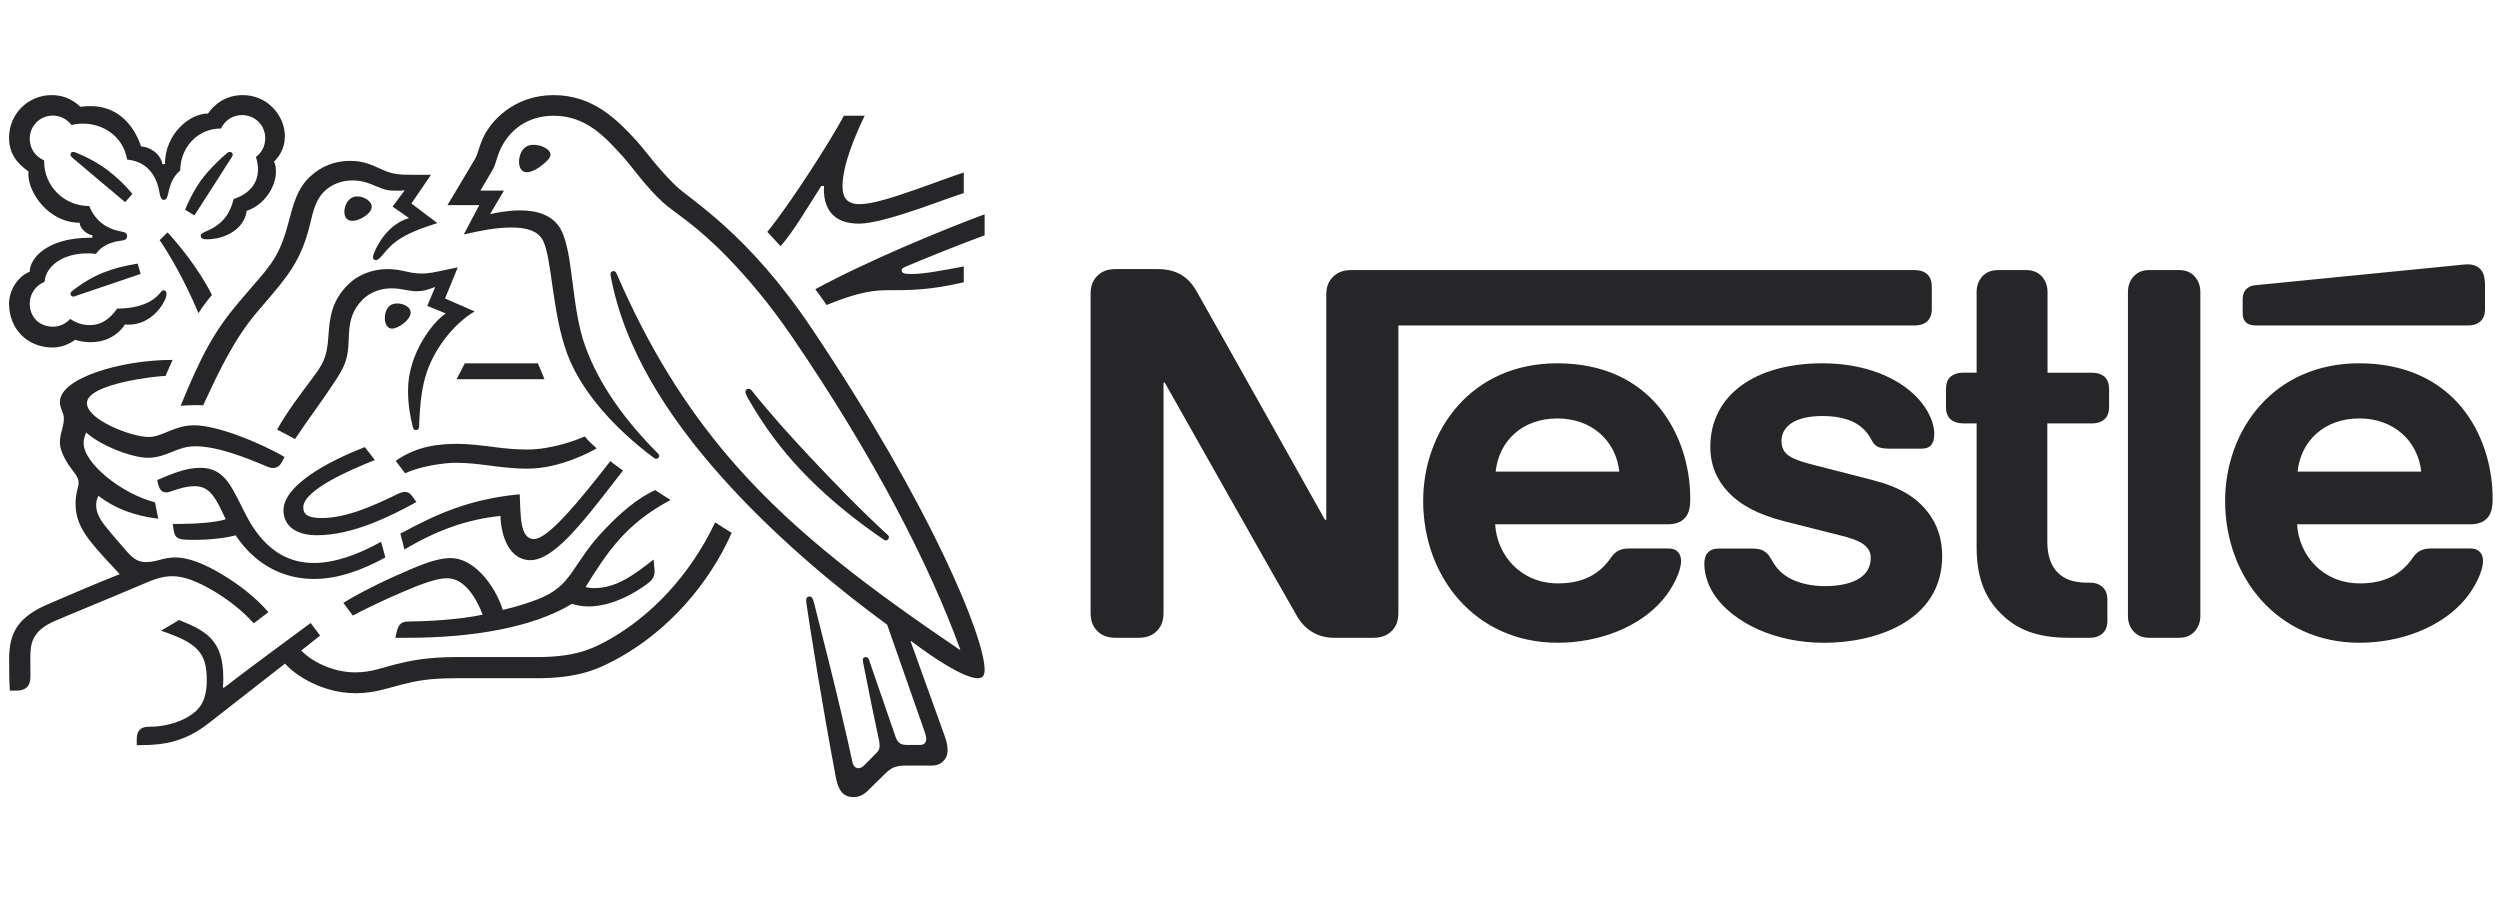
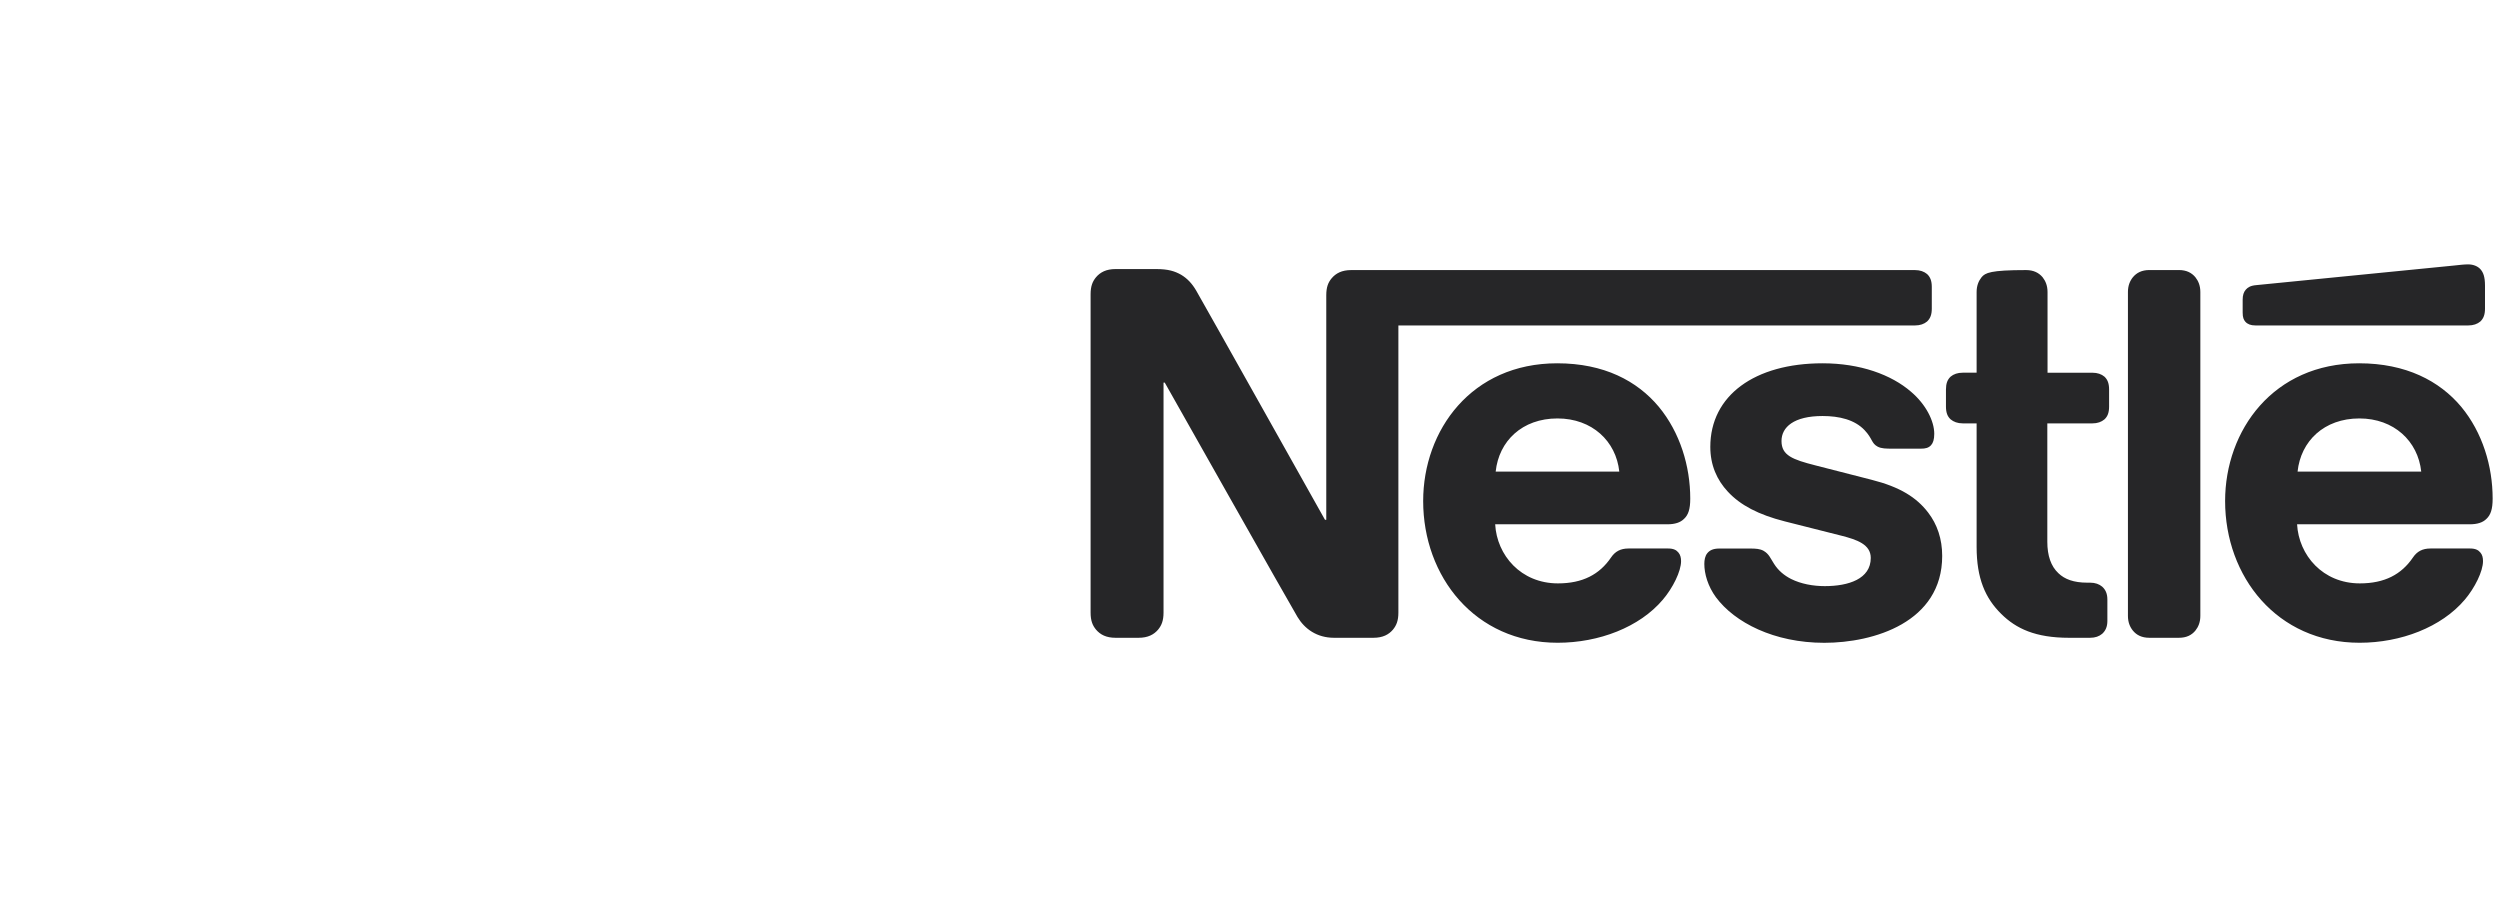
<svg xmlns="http://www.w3.org/2000/svg" width="138" height="50" viewBox="0 0 138 50" fill="none">
-   <path d="M73.509 15.359C73.316 15.59 73.21 15.849 73.21 16.299V28.694H73.14C73.14 28.694 66.357 16.599 66.03 16.041C65.797 15.643 65.537 15.371 65.195 15.165C64.856 14.975 64.499 14.852 63.819 14.852H61.58C61.06 14.852 60.734 15.03 60.501 15.303C60.309 15.536 60.201 15.795 60.201 16.245V33.814C60.201 34.264 60.309 34.524 60.501 34.756C60.734 35.03 61.061 35.206 61.58 35.206H62.849C63.366 35.206 63.695 35.029 63.927 34.756C64.117 34.524 64.227 34.264 64.227 33.814V21.119H64.294C64.294 21.119 71.335 33.595 71.624 34.06C72.017 34.712 72.687 35.206 73.642 35.206H75.811C76.331 35.206 76.659 35.029 76.891 34.756C77.081 34.524 77.191 34.264 77.191 33.814V17.965H105.705C105.992 17.965 106.21 17.885 106.374 17.747C106.552 17.581 106.635 17.365 106.635 17.039V15.836C106.635 15.51 106.552 15.29 106.374 15.127C106.21 14.991 105.992 14.908 105.705 14.908H74.587C74.069 14.908 73.741 15.086 73.509 15.359ZM85.956 20.054C81.22 20.054 78.559 23.754 78.559 27.657C78.559 31.821 81.412 35.48 85.982 35.48C88.265 35.48 90.504 34.62 91.786 33.105C92.345 32.45 92.795 31.532 92.795 30.976C92.795 30.784 92.754 30.621 92.646 30.497C92.536 30.361 92.372 30.277 92.087 30.277H89.887C89.452 30.277 89.152 30.444 88.932 30.77C88.292 31.712 87.362 32.203 85.997 32.203C83.951 32.203 82.626 30.646 82.534 28.941H92.034C92.456 28.941 92.754 28.845 92.959 28.641C93.194 28.422 93.302 28.109 93.302 27.523C93.302 25.733 92.739 23.876 91.566 22.455C90.369 21.023 88.54 20.054 85.956 20.054ZM100.605 20.054C96.862 20.054 94.409 21.829 94.409 24.668C94.409 25.677 94.775 26.496 95.377 27.14C96.074 27.892 97.07 28.41 98.515 28.779L101.64 29.569C102.5 29.789 103.266 30.049 103.266 30.797C103.266 31.96 102.036 32.354 100.727 32.354C100.085 32.354 99.416 32.233 98.87 31.96C98.489 31.767 98.162 31.495 97.93 31.128C97.722 30.811 97.656 30.581 97.344 30.402C97.151 30.295 96.916 30.279 96.604 30.279H94.911C94.545 30.279 94.364 30.389 94.242 30.539C94.12 30.688 94.079 30.907 94.079 31.128C94.079 31.671 94.271 32.354 94.721 32.97C95.756 34.362 97.929 35.483 100.7 35.483C103.43 35.483 107.209 34.35 107.209 30.689C107.209 29.749 106.935 28.944 106.43 28.288C105.79 27.455 104.877 26.881 103.32 26.486L100.221 25.692C98.937 25.365 98.339 25.135 98.339 24.343C98.339 23.578 99.02 22.964 100.605 22.964C101.53 22.964 102.38 23.168 102.924 23.744C103.375 24.22 103.292 24.466 103.649 24.656C103.864 24.766 104.11 24.766 104.494 24.766H106.036C106.28 24.766 106.459 24.726 106.595 24.574C106.705 24.453 106.771 24.26 106.771 23.948C106.771 23.238 106.31 22.323 105.49 21.626C104.399 20.68 102.68 20.054 100.605 20.054ZM109.109 20.573H108.342C108.059 20.573 107.84 20.652 107.676 20.789C107.497 20.955 107.417 21.171 107.417 21.501V22.441C107.417 22.771 107.497 22.988 107.676 23.15C107.84 23.286 108.06 23.37 108.342 23.37H109.109V30.183C109.109 31.927 109.585 33.021 110.474 33.894C111.291 34.7 112.356 35.206 114.211 35.206H115.371C115.661 35.206 115.876 35.124 116.04 34.986C116.221 34.822 116.327 34.602 116.327 34.278V33.091C116.327 32.761 116.22 32.545 116.04 32.383C115.876 32.246 115.661 32.163 115.371 32.163H115.21C114.472 32.163 113.967 31.973 113.625 31.642C113.215 31.262 113.012 30.674 113.012 29.91V23.371H115.497C115.784 23.371 116 23.289 116.164 23.151C116.342 22.989 116.422 22.771 116.422 22.442V21.503C116.422 21.172 116.342 20.956 116.164 20.79C116 20.654 115.782 20.574 115.497 20.574H113.024V16.124C113.024 15.768 112.914 15.51 112.752 15.304C112.545 15.06 112.259 14.908 111.84 14.908H110.295C109.87 14.908 109.585 15.06 109.382 15.304C109.219 15.51 109.109 15.768 109.109 16.124V20.573ZM117.462 33.991C117.462 34.347 117.57 34.604 117.736 34.81C117.939 35.056 118.225 35.206 118.649 35.206H120.272C120.697 35.206 120.982 35.056 121.185 34.81C121.349 34.604 121.459 34.347 121.459 33.991V16.122C121.459 15.769 121.349 15.509 121.185 15.303C120.982 15.059 120.696 14.906 120.272 14.906H118.649C118.224 14.906 117.939 15.059 117.736 15.303C117.57 15.509 117.462 15.769 117.462 16.122V33.991ZM82.561 26.032C82.737 24.352 84.019 23.098 85.972 23.098C87.884 23.098 89.207 24.352 89.385 26.032H82.561ZM136.242 17.965C136.53 17.965 136.75 17.885 136.914 17.747C137.09 17.581 137.172 17.365 137.172 17.039V15.766C137.172 15.276 137.075 15.03 136.914 14.854C136.762 14.69 136.516 14.594 136.242 14.594C136.027 14.594 135.807 14.62 135.439 14.66L124.545 15.739C124.23 15.765 124.081 15.863 123.971 15.985C123.851 16.121 123.795 16.297 123.795 16.545V17.254C123.795 17.527 123.851 17.65 123.944 17.76C124.066 17.896 124.244 17.964 124.491 17.964H136.242V17.965ZM130.224 20.054C125.487 20.054 122.826 23.754 122.826 27.657C122.826 31.821 125.68 35.48 130.25 35.48C132.53 35.48 134.769 34.62 136.054 33.105C136.612 32.45 137.062 31.532 137.062 30.976C137.062 30.784 137.024 30.621 136.914 30.497C136.804 30.361 136.64 30.277 136.352 30.277H134.155C133.717 30.277 133.417 30.444 133.197 30.77C132.557 31.712 131.63 32.203 130.262 32.203C128.214 32.203 126.894 30.646 126.799 28.941H136.325C136.75 28.941 137.05 28.845 137.252 28.641C137.485 28.422 137.594 28.109 137.594 27.523C137.594 25.733 137.035 23.876 135.86 22.455C134.66 21.023 132.802 20.054 130.224 20.054ZM126.826 26.032C127.002 24.352 128.286 23.098 130.237 23.098C132.149 23.098 133.472 24.352 133.652 26.032H126.826Z" fill="#262628" />
-   <path d="M54.351 36.964C54.351 37.334 54.208 37.438 53.971 37.438C53.211 37.438 51.483 36.289 50.295 35.386L50.266 35.405C50.609 36.326 51.767 39.604 52.127 40.572C52.231 40.867 52.307 41.102 52.307 41.398C52.307 41.684 52.212 41.881 52.061 42.025C51.9 42.176 51.72 42.261 51.386 42.261H49.981C49.411 42.261 49.184 42.392 48.851 42.718C48.385 43.171 48.271 43.276 47.883 43.667C47.644 43.895 47.389 44 47.123 44C46.534 44 46.278 43.619 46.144 42.938C45.392 38.958 44.7 34.599 44.529 33.403C44.519 33.324 44.501 33.22 44.501 33.134C44.501 33.021 44.549 32.925 44.681 32.925C44.834 32.925 44.88 33.07 44.947 33.324C45.233 34.484 46.325 38.663 47.046 42.034C47.102 42.3 47.227 42.403 47.379 42.403C47.501 42.403 47.587 42.366 47.739 42.212L48.375 41.568C48.517 41.426 48.555 41.331 48.555 41.16C48.555 40.972 48.49 40.714 48.431 40.438C48.299 39.839 47.976 38.264 47.701 36.858C47.653 36.59 47.625 36.508 47.625 36.429C47.625 36.344 47.691 36.269 47.786 36.269C47.861 36.269 47.929 36.306 47.968 36.419C48.175 37.047 49.259 40.133 49.439 40.684C49.487 40.818 49.553 40.93 49.648 41.009C49.742 41.085 49.849 41.121 50.114 41.121H50.731C50.903 41.121 50.977 41.095 51.035 41.036C51.1 40.98 51.129 40.895 51.129 40.79C51.129 40.649 51.072 40.495 51.025 40.352L48.972 34.484C46.343 32.566 43.142 29.926 40.312 26.858C37.472 23.769 34.814 20.055 33.854 15.916C33.75 15.459 33.701 15.231 33.701 15.126C33.701 15.033 33.769 14.965 33.862 14.965C33.94 14.965 33.986 14.995 34.034 15.099C34.149 15.356 34.251 15.601 34.375 15.867C36.18 19.865 38.25 23.001 40.634 25.705C43.995 29.516 48.165 32.604 52.98 35.87L53.008 35.851C51.326 31.235 48.316 25.316 43.729 18.604C42.447 16.721 41.231 15.316 40.186 14.234C38.373 12.361 37.194 11.725 36.578 11.158C35.675 10.33 34.896 9.219 34.421 8.686C33.386 7.537 32.341 6.389 30.556 6.389C29.131 6.389 28.039 7.178 27.546 8.42C27.394 8.811 27.346 9.095 27.223 9.322C27.08 9.588 26.795 10.035 26.519 10.52H27.82L27.051 11.821C27.355 11.754 28.011 11.613 28.712 11.613C29.587 11.613 30.536 11.84 30.984 12.713C31.657 14.033 31.534 16.996 32.304 19.106C33.083 21.27 34.536 23.246 36.321 25.031C36.369 25.078 36.389 25.116 36.389 25.174C36.389 25.249 36.321 25.326 36.218 25.326C36.18 25.326 36.15 25.315 36.123 25.296C33.986 23.711 32.086 21.639 31.308 19.524C30.473 17.273 30.473 14.281 29.979 13.29C29.712 12.76 29.105 12.56 28.26 12.56C27.31 12.56 26.598 12.723 25.6 12.94L26.456 11.325H24.699C25.089 10.691 26.029 9.084 26.238 8.744C26.332 8.591 26.438 8.174 26.57 7.831C27.026 6.635 28.431 5.25 30.559 5.25C32.763 5.25 34.101 6.646 35.138 7.776C35.602 8.28 36.335 9.324 37.294 10.245C38.167 11.08 41.273 12.859 44.806 18.128C51.444 28.025 54.351 35.215 54.351 36.964ZM4.955 13.124C2.629 13.124 1.641 14.245 1.641 14.996C0.948 15.28 0.5 16.049 0.5 16.761C0.5 18.177 1.536 19.184 2.904 19.184C3.359 19.184 3.824 19.004 4.147 18.755C4.384 18.84 4.689 18.889 5.003 18.889C5.659 18.889 6.389 18.661 6.902 17.909C6.979 17.919 7.045 17.919 7.121 17.919C7.957 17.919 8.679 17.367 9.059 16.646C9.154 16.464 9.191 16.323 9.191 16.218C9.191 16.114 9.144 16.027 9.039 16.027C8.906 16.027 8.886 16.154 8.65 16.37C8.117 16.855 7.3 17.034 6.465 17.034C6.056 17.633 5.554 17.946 4.975 17.946C4.548 17.946 4.216 17.831 3.873 17.604C3.598 17.906 3.255 18.032 2.922 18.032C2.172 18.032 1.641 17.51 1.641 16.75C1.641 16.218 1.982 15.744 2.458 15.561C2.542 14.621 3.55 13.986 4.803 13.986C4.964 13.986 5.126 13.994 5.298 14.015C5.487 13.71 5.944 13.386 6.589 13.3C6.721 13.281 6.825 13.271 6.901 13.232C6.978 13.195 7.015 13.12 7.015 13.035C7.015 12.96 6.986 12.893 6.911 12.845C6.845 12.807 6.73 12.789 6.598 12.76C5.999 12.645 5.287 12.275 4.926 11.373C3.491 11.373 2.438 10.224 2.438 8.934V8.85C1.962 8.66 1.641 8.203 1.641 7.661C1.641 6.95 2.201 6.381 2.914 6.381C3.34 6.381 3.711 6.59 3.949 6.902C4.149 6.845 4.376 6.825 4.595 6.825C5.66 6.825 6.799 7.5 7.018 8.809C8.385 8.935 8.709 10.091 8.793 10.576C8.84 10.825 8.877 11.034 9.04 11.034C9.211 11.034 9.249 10.841 9.306 10.588C9.409 10.102 9.59 9.713 9.95 9.41C9.95 8.165 10.88 7.093 12.201 7.093C12.401 6.655 12.838 6.353 13.36 6.353C14.071 6.353 14.641 6.904 14.641 7.635C14.641 8.06 14.443 8.432 14.129 8.66C14.195 8.906 14.242 9.124 14.242 9.332C14.242 10.13 13.769 10.693 12.895 10.988C12.78 11.47 12.571 11.909 12.229 12.23C11.659 12.781 11.08 12.781 11.08 13.009C11.08 13.133 11.166 13.21 11.404 13.21C12.457 13.21 13.492 12.621 13.617 11.641C14.624 11.301 15.232 10.284 15.232 9.477C15.232 9.266 15.213 9.086 15.127 8.918C15.404 8.65 15.726 8.195 15.726 7.52C15.726 6.931 15.467 6.334 15.014 5.897C14.614 5.506 14.053 5.25 13.398 5.25C12.447 5.25 11.831 5.763 11.48 6.266C10.444 6.266 9.105 7.415 9.105 9.059H8.963C8.866 8.489 8.279 8.109 7.785 8.079C7.386 6.884 6.484 5.857 5.003 5.857C4.831 5.857 4.622 5.866 4.442 5.896C4.006 5.496 3.521 5.25 2.846 5.25C1.554 5.25 0.5 6.285 0.5 7.594C0.5 8.412 0.87 8.973 1.574 9.465C1.574 9.465 1.565 9.569 1.565 9.617C1.565 10.661 2.705 12.295 4.395 12.295C4.395 12.56 4.728 12.921 5.099 12.989V13.123H4.955V13.124ZM13.18 16.685C11.841 18.27 11.137 19.555 9.97 22.401C10.16 22.383 10.436 22.364 10.74 22.364C10.893 22.364 11.015 22.364 11.215 22.374L11.356 22.069C12.012 20.663 12.894 18.765 14.13 17.3L14.557 16.799C15.83 15.307 16.617 14.424 17.111 12.391C17.282 11.669 17.425 11.024 17.91 10.557C18.346 10.14 18.898 9.96 19.457 9.96C19.933 9.96 20.285 10.072 20.797 10.293C21.262 10.491 21.433 10.527 21.927 10.527C22.099 10.527 22.221 10.52 22.335 10.509L21.671 11.404L22.574 12.037C21.444 12.37 20.846 13.465 20.646 13.967C20.608 14.071 20.59 14.139 20.59 14.206C20.59 14.281 20.628 14.356 20.742 14.356C20.865 14.356 20.96 14.262 21.121 14.072C21.672 13.406 22.11 12.951 24.141 12.314L22.709 11.232L23.791 9.648H22.775C22.129 9.648 21.703 9.636 21.141 9.38C20.381 9.029 19.992 8.88 19.317 8.88C18.491 8.88 17.741 9.171 17.124 9.741C16.411 10.398 16.192 11.27 15.938 12.231C15.738 12.97 15.5 13.787 14.969 14.536C14.518 15.175 14.196 15.488 13.18 16.685ZM24.5 14.918C24.035 15.014 23.692 15.1 23.284 15.1C23.017 15.1 22.714 15.062 22.354 14.974C22.078 14.91 21.782 14.854 21.365 14.854C20.615 14.854 19.806 15.137 19.256 15.668C18.25 16.629 18.192 17.663 18.126 18.586C18.041 19.81 17.814 20.113 17.148 21.006C16.606 21.738 15.865 22.696 15.296 23.714C15.477 23.799 16.076 24.121 16.285 24.236C16.939 23.247 17.851 22.032 18.45 21.111C18.991 20.276 19.209 19.914 19.247 18.793C19.256 18.602 19.256 18.424 19.275 18.244C19.323 17.663 19.475 17.074 20.025 16.532C20.434 16.125 21.023 15.916 21.613 15.916C22.183 15.916 22.514 16.076 23.008 16.076C23.359 16.076 23.615 15.991 23.843 15.905L24.024 15.839L23.586 16.885L24.611 17.302C23.957 17.71 22.523 19.466 22.523 21.547C22.523 22.3 22.636 22.99 22.799 23.609C22.819 23.672 22.856 23.74 22.96 23.74C23.055 23.74 23.121 23.684 23.131 23.579L23.141 23.36C23.169 22.725 23.218 21.719 23.474 20.816C23.901 19.299 25.05 17.871 26.2 17.189L24.566 16.476L25.27 14.758L24.5 14.918ZM48.271 29.431L48.736 29.755C48.804 29.802 48.851 29.83 48.907 29.83C49.002 29.83 49.069 29.738 49.069 29.659C49.069 29.611 49.05 29.562 48.992 29.517C47.606 28.253 46.115 26.716 44.72 25.233C43.626 24.064 42.506 22.83 41.519 21.585C41.453 21.5 41.395 21.461 41.32 21.461C41.206 21.461 41.149 21.536 41.149 21.621C41.149 21.755 41.244 21.916 41.481 22.317C42.204 23.541 43.096 24.776 44.197 25.935C45.385 27.198 46.78 28.375 48.271 29.431ZM8.811 13.255C9.315 13.989 10.16 15.402 10.957 17.285C11.1 17.046 11.527 16.468 11.699 16.286C10.967 14.805 9.771 13.389 9.249 12.829L8.811 13.255ZM6 9.44C5.468 9.029 4.869 8.697 4.168 8.414C4.119 8.393 4.081 8.384 4.044 8.384C3.94 8.384 3.891 8.459 3.891 8.526C3.891 8.582 3.91 8.63 3.995 8.705C4.822 9.41 6.418 10.749 6.911 11.159L7.309 10.7C6.884 10.197 6.445 9.78 6 9.44ZM12.848 8.536C12.848 8.459 12.78 8.384 12.685 8.384C12.6 8.384 12.553 8.44 12.467 8.508C12.106 8.82 11.784 9.134 11.441 9.523C10.957 10.066 10.547 10.786 10.216 11.576L10.73 11.89C11.08 11.367 12.211 9.581 12.79 8.68C12.828 8.62 12.848 8.574 12.848 8.536ZM3.891 16.219C3.891 16.286 3.94 16.372 4.044 16.372C4.11 16.372 4.168 16.343 4.291 16.297L7.766 15.119L7.596 14.549C6.181 14.786 5.155 15.146 3.987 16.059C3.919 16.114 3.891 16.155 3.891 16.219ZM29.439 7.994C28.821 7.994 28.65 8.592 28.65 8.925C28.65 9.19 28.746 9.506 29.078 9.506C29.354 9.506 29.695 9.305 29.96 9.089C30.216 8.877 30.387 8.705 30.387 8.535C30.387 8.374 30.235 8.224 30.008 8.117C29.848 8.041 29.648 7.994 29.439 7.994ZM20.045 12.001C20.301 11.849 20.52 11.631 20.52 11.404C20.52 11.299 20.473 11.195 20.367 11.101C20.186 10.928 19.94 10.841 19.731 10.841C19.256 10.841 19.01 11.289 19.01 11.699C19.01 12.01 19.163 12.191 19.456 12.191C19.637 12.191 19.846 12.117 20.045 12.001ZM22.668 17.255C22.668 17.131 22.611 17.009 22.466 16.913C22.305 16.797 22.106 16.751 21.926 16.751C21.526 16.751 21.366 16.99 21.29 17.236C21.253 17.349 21.242 17.464 21.242 17.558C21.242 17.9 21.395 18.139 21.641 18.139C21.984 18.139 22.668 17.663 22.668 17.255ZM20.691 25.395L20.141 24.681C18.014 25.5 15.649 26.821 15.649 28.17C15.649 28.939 16.22 29.545 17.5 29.545C19.38 29.545 21.385 28.596 22.99 27.712L22.761 27.4C22.63 27.21 22.515 27.154 22.335 27.154C22.221 27.154 22.098 27.199 21.994 27.247C20.617 27.921 19.125 28.596 17.739 28.596C16.941 28.596 16.742 28.35 16.742 28.008C16.741 27.04 19.381 25.915 20.691 25.395ZM9.534 28.92L9.6 29.326C9.627 29.497 9.695 29.64 9.836 29.707C10.008 29.793 10.254 29.8 10.682 29.8C11.765 29.8 12.554 29.67 13.009 29.554C14.178 31.295 15.783 31.959 17.331 31.959C18.65 31.959 19.99 31.474 21.273 30.77L21.035 29.906C19.782 30.61 18.481 31.076 17.332 31.076C16.049 31.076 14.91 30.526 13.96 29.09C13.562 28.483 13.249 27.724 12.867 27.049C12.412 26.251 11.918 25.823 11.054 25.823C10.266 25.823 9.496 26.148 8.68 26.497L8.717 26.68C8.785 26.971 8.9 27.18 9.174 27.18C9.297 27.18 9.421 27.124 9.489 27.104C9.944 26.962 10.276 26.839 10.741 26.839C11.454 26.839 11.795 27.256 12.279 28.282L12.46 28.663C11.966 28.834 10.807 28.92 9.944 28.92H9.534ZM29.477 29.755C28.67 29.755 28.746 28.375 28.689 27.282C25.84 27.559 24.054 28.404 22.099 29.457L22.326 30.332C24.101 29.269 25.812 28.661 27.626 28.48C27.645 29.524 28.091 30.921 29.277 30.921C30.551 30.921 32.099 28.926 33.913 26.589L34.388 25.973C34.14 25.782 33.866 25.611 33.694 25.45C31.832 27.846 30.218 29.755 29.477 29.755ZM45.337 10.264H45.489C45.489 10.33 45.48 10.405 45.48 10.473C45.48 11.546 46.03 12.344 47.389 12.344C48.225 12.344 49.536 11.926 50.771 11.509C51.796 11.158 52.736 10.796 53.201 10.662V9.525C52.67 9.685 51.586 10.102 50.466 10.491C49.289 10.901 48.13 11.27 47.456 11.27C46.715 11.27 46.506 10.86 46.506 10.281C46.506 9.084 47.256 7.366 47.731 6.389H46.581C45.983 7.548 43.627 11.259 42.355 12.799L43.086 13.586C43.77 12.829 44.52 11.536 45.337 10.264ZM49.99 14.72C51.13 14.235 53.171 13.419 54.35 12.99V11.83C51.985 12.706 47.835 14.425 45.004 15.965C45.08 16.059 45.574 16.751 45.63 16.837C46.828 16.343 47.9 16.021 48.869 16.021C50.227 16.021 51.339 16.021 53.201 15.581V14.709C52.156 14.899 51.045 15.126 50.324 15.126C49.896 15.126 49.773 15.07 49.773 14.928C49.773 14.842 49.829 14.786 49.99 14.72ZM25.659 20.056L25.203 20.933H30.056L29.695 20.056H25.659ZM9.514 31.806C10.15 31.806 10.881 32.083 11.794 32.623C12.562 33.078 13.37 33.696 14.008 34.406L14.815 33.791C14.121 32.975 13.162 32.244 12.204 31.674C11.244 31.106 10.39 30.77 9.669 30.77C9.356 30.77 9.099 30.83 8.88 30.886C8.624 30.954 8.385 31.027 8.081 31.027C7.731 31.027 7.435 30.942 7.008 30.449C6.846 30.266 5.821 29.1 5.603 28.756C5.499 28.595 5.309 28.271 5.309 27.895C5.309 27.731 5.336 27.541 5.433 27.37C6.315 28.055 7.407 28.473 8.736 28.634L8.556 27.731C6.647 27.227 4.615 25.545 4.615 24.464C4.615 24.236 4.673 24.075 4.758 23.875C5.497 24.558 7.235 25.27 8.176 25.27C8.689 25.27 9.107 25.099 9.506 24.941C9.885 24.785 10.265 24.635 10.779 24.635C11.995 24.635 13.495 25.225 14.815 25.784C14.891 25.814 14.976 25.832 15.061 25.832C15.271 25.832 15.432 25.736 15.536 25.539L15.707 25.225C14.255 24.379 11.938 23.476 10.731 23.476C10.181 23.476 9.781 23.619 9.402 23.771C8.975 23.942 8.605 24.122 8.215 24.122C7.256 24.122 4.798 23.175 4.798 22.253C4.798 21.169 8.71 20.75 9.137 20.75L9.526 19.866C6.688 19.866 3.306 20.865 3.306 22.185C3.306 22.565 3.525 22.753 3.525 23.106C3.525 23.58 3.306 23.904 3.306 24.435C3.306 24.785 3.515 25.234 3.761 25.624C4.027 26.031 4.341 26.296 4.341 26.64C4.341 26.896 4.171 27.199 4.171 27.8C4.171 29.081 4.902 29.861 6.326 31.39L6.611 31.692C5.435 32.15 3.239 33.099 2.726 33.318C0.951 34.057 0.505 34.959 0.505 36.386C0.505 36.935 0.505 37.561 0.542 38.123H0.884C1.597 38.123 1.681 37.696 1.681 37.289C1.681 37.013 1.673 36.697 1.673 36.358C1.681 35.57 1.711 34.866 2.982 34.296C3.496 34.069 6.013 33.042 7.884 32.245C8.43 32.005 8.944 31.806 9.514 31.806ZM32.278 24.091C31.707 24.34 30.398 24.814 29.096 24.814C28.45 24.814 27.91 24.758 27.311 24.681C26.57 24.587 25.869 24.501 25.269 24.501C24.271 24.501 23.038 24.598 21.841 25.441L22.363 26.128C23.179 25.736 24.499 25.545 25.155 25.545C25.754 25.545 26.37 25.613 26.94 25.688C27.586 25.775 28.337 25.87 29.125 25.87C30.911 25.87 32.657 24.919 32.932 24.749C32.715 24.56 32.44 24.293 32.278 24.091ZM33.665 35.281C32.61 35.88 31.66 36.27 29.61 36.27H25.174C23.589 36.27 22.591 36.479 21.814 36.676C20.977 36.896 20.446 37.114 19.6 37.114C18.346 37.114 17.188 36.498 16.628 35.909L17.671 35.084L17.15 34.388C16.846 34.608 13.133 37.351 12.352 37.97L12.305 37.941C12.325 37.751 12.325 37.579 12.325 37.407C12.325 35.319 11.356 34.816 9.884 34.226L8.887 34.816C10.91 35.491 11.414 36.032 11.414 37.542C11.414 38.739 10.986 39.212 10.369 39.575C9.732 39.947 8.944 40.116 8.251 40.116C7.956 40.116 7.824 40.175 7.719 40.28C7.605 40.391 7.548 40.562 7.548 40.799V41.131H7.785C9.057 41.131 10.235 40.934 11.526 39.916L15.734 36.631C16.331 37.314 17.843 38.265 19.628 38.265C20.634 38.265 21.28 38.016 22.21 37.78C22.931 37.597 23.635 37.438 25.172 37.438H29.626C31.906 37.438 33.009 36.964 34.224 36.281C36.864 34.796 39.115 32.291 40.389 29.413C40.056 29.204 39.741 29.014 39.476 28.834C38.053 31.835 35.886 34.017 33.665 35.281ZM37.016 27.599C36.751 27.435 36.371 27.19 36.171 27.055C35.194 27.484 34.225 28.337 33.399 29.203C31.499 31.179 31.669 32.316 29.666 33.087C29.163 33.278 28.545 33.486 27.756 33.666C27.291 32.231 26.124 30.806 24.889 30.806C24.034 30.806 23.046 31.253 21.906 31.758C20.567 32.346 19.343 33.021 18.954 33.279L19.476 33.98C19.874 33.76 21.024 33.19 22.172 32.699C23.17 32.27 24.073 31.919 24.68 31.919C25.657 31.919 26.295 33.034 26.646 33.924C25.364 34.226 23.255 34.305 22.619 34.305C22.324 34.305 22.219 34.35 22.115 34.435C22.021 34.52 21.945 34.672 21.898 34.883L21.821 35.206H22.504C26.056 35.206 29.409 34.644 31.564 33.335C31.869 33.42 32.135 33.476 32.476 33.476C33.711 33.476 34.983 32.801 35.781 32.186C36.066 31.966 36.133 31.765 36.133 31.549C36.133 31.444 36.123 31.35 36.112 31.254L36.075 30.885C34.936 31.788 33.986 32.462 32.809 32.462C32.6 32.462 32.447 32.44 32.324 32.403C33.475 30.561 34.5 28.927 37.016 27.599Z" fill="#262628" />
+   <path d="M73.509 15.359C73.316 15.59 73.21 15.849 73.21 16.299V28.694H73.14C73.14 28.694 66.357 16.599 66.03 16.041C65.797 15.643 65.537 15.371 65.195 15.165C64.856 14.975 64.499 14.852 63.819 14.852H61.58C61.06 14.852 60.734 15.03 60.501 15.303C60.309 15.536 60.201 15.795 60.201 16.245V33.814C60.201 34.264 60.309 34.524 60.501 34.756C60.734 35.03 61.061 35.206 61.58 35.206H62.849C63.366 35.206 63.695 35.029 63.927 34.756C64.117 34.524 64.227 34.264 64.227 33.814V21.119H64.294C64.294 21.119 71.335 33.595 71.624 34.06C72.017 34.712 72.687 35.206 73.642 35.206H75.811C76.331 35.206 76.659 35.029 76.891 34.756C77.081 34.524 77.191 34.264 77.191 33.814V17.965H105.705C105.992 17.965 106.21 17.885 106.374 17.747C106.552 17.581 106.635 17.365 106.635 17.039V15.836C106.635 15.51 106.552 15.29 106.374 15.127C106.21 14.991 105.992 14.908 105.705 14.908H74.587C74.069 14.908 73.741 15.086 73.509 15.359ZM85.956 20.054C81.22 20.054 78.559 23.754 78.559 27.657C78.559 31.821 81.412 35.48 85.982 35.48C88.265 35.48 90.504 34.62 91.786 33.105C92.345 32.45 92.795 31.532 92.795 30.976C92.795 30.784 92.754 30.621 92.646 30.497C92.536 30.361 92.372 30.277 92.087 30.277H89.887C89.452 30.277 89.152 30.444 88.932 30.77C88.292 31.712 87.362 32.203 85.997 32.203C83.951 32.203 82.626 30.646 82.534 28.941H92.034C92.456 28.941 92.754 28.845 92.959 28.641C93.194 28.422 93.302 28.109 93.302 27.523C93.302 25.733 92.739 23.876 91.566 22.455C90.369 21.023 88.54 20.054 85.956 20.054ZM100.605 20.054C96.862 20.054 94.409 21.829 94.409 24.668C94.409 25.677 94.775 26.496 95.377 27.14C96.074 27.892 97.07 28.41 98.515 28.779L101.64 29.569C102.5 29.789 103.266 30.049 103.266 30.797C103.266 31.96 102.036 32.354 100.727 32.354C100.085 32.354 99.416 32.233 98.87 31.96C98.489 31.767 98.162 31.495 97.93 31.128C97.722 30.811 97.656 30.581 97.344 30.402C97.151 30.295 96.916 30.279 96.604 30.279H94.911C94.545 30.279 94.364 30.389 94.242 30.539C94.12 30.688 94.079 30.907 94.079 31.128C94.079 31.671 94.271 32.354 94.721 32.97C95.756 34.362 97.929 35.483 100.7 35.483C103.43 35.483 107.209 34.35 107.209 30.689C107.209 29.749 106.935 28.944 106.43 28.288C105.79 27.455 104.877 26.881 103.32 26.486L100.221 25.692C98.937 25.365 98.339 25.135 98.339 24.343C98.339 23.578 99.02 22.964 100.605 22.964C101.53 22.964 102.38 23.168 102.924 23.744C103.375 24.22 103.292 24.466 103.649 24.656C103.864 24.766 104.11 24.766 104.494 24.766H106.036C106.28 24.766 106.459 24.726 106.595 24.574C106.705 24.453 106.771 24.26 106.771 23.948C106.771 23.238 106.31 22.323 105.49 21.626C104.399 20.68 102.68 20.054 100.605 20.054ZM109.109 20.573H108.342C108.059 20.573 107.84 20.652 107.676 20.789C107.497 20.955 107.417 21.171 107.417 21.501V22.441C107.417 22.771 107.497 22.988 107.676 23.15C107.84 23.286 108.06 23.37 108.342 23.37H109.109V30.183C109.109 31.927 109.585 33.021 110.474 33.894C111.291 34.7 112.356 35.206 114.211 35.206H115.371C115.661 35.206 115.876 35.124 116.04 34.986C116.221 34.822 116.327 34.602 116.327 34.278V33.091C116.327 32.761 116.22 32.545 116.04 32.383C115.876 32.246 115.661 32.163 115.371 32.163H115.21C114.472 32.163 113.967 31.973 113.625 31.642C113.215 31.262 113.012 30.674 113.012 29.91V23.371H115.497C115.784 23.371 116 23.289 116.164 23.151C116.342 22.989 116.422 22.771 116.422 22.442V21.503C116.422 21.172 116.342 20.956 116.164 20.79C116 20.654 115.782 20.574 115.497 20.574H113.024V16.124C113.024 15.768 112.914 15.51 112.752 15.304C112.545 15.06 112.259 14.908 111.84 14.908C109.87 14.908 109.585 15.06 109.382 15.304C109.219 15.51 109.109 15.768 109.109 16.124V20.573ZM117.462 33.991C117.462 34.347 117.57 34.604 117.736 34.81C117.939 35.056 118.225 35.206 118.649 35.206H120.272C120.697 35.206 120.982 35.056 121.185 34.81C121.349 34.604 121.459 34.347 121.459 33.991V16.122C121.459 15.769 121.349 15.509 121.185 15.303C120.982 15.059 120.696 14.906 120.272 14.906H118.649C118.224 14.906 117.939 15.059 117.736 15.303C117.57 15.509 117.462 15.769 117.462 16.122V33.991ZM82.561 26.032C82.737 24.352 84.019 23.098 85.972 23.098C87.884 23.098 89.207 24.352 89.385 26.032H82.561ZM136.242 17.965C136.53 17.965 136.75 17.885 136.914 17.747C137.09 17.581 137.172 17.365 137.172 17.039V15.766C137.172 15.276 137.075 15.03 136.914 14.854C136.762 14.69 136.516 14.594 136.242 14.594C136.027 14.594 135.807 14.62 135.439 14.66L124.545 15.739C124.23 15.765 124.081 15.863 123.971 15.985C123.851 16.121 123.795 16.297 123.795 16.545V17.254C123.795 17.527 123.851 17.65 123.944 17.76C124.066 17.896 124.244 17.964 124.491 17.964H136.242V17.965ZM130.224 20.054C125.487 20.054 122.826 23.754 122.826 27.657C122.826 31.821 125.68 35.48 130.25 35.48C132.53 35.48 134.769 34.62 136.054 33.105C136.612 32.45 137.062 31.532 137.062 30.976C137.062 30.784 137.024 30.621 136.914 30.497C136.804 30.361 136.64 30.277 136.352 30.277H134.155C133.717 30.277 133.417 30.444 133.197 30.77C132.557 31.712 131.63 32.203 130.262 32.203C128.214 32.203 126.894 30.646 126.799 28.941H136.325C136.75 28.941 137.05 28.845 137.252 28.641C137.485 28.422 137.594 28.109 137.594 27.523C137.594 25.733 137.035 23.876 135.86 22.455C134.66 21.023 132.802 20.054 130.224 20.054ZM126.826 26.032C127.002 24.352 128.286 23.098 130.237 23.098C132.149 23.098 133.472 24.352 133.652 26.032H126.826Z" fill="#262628" />
</svg>